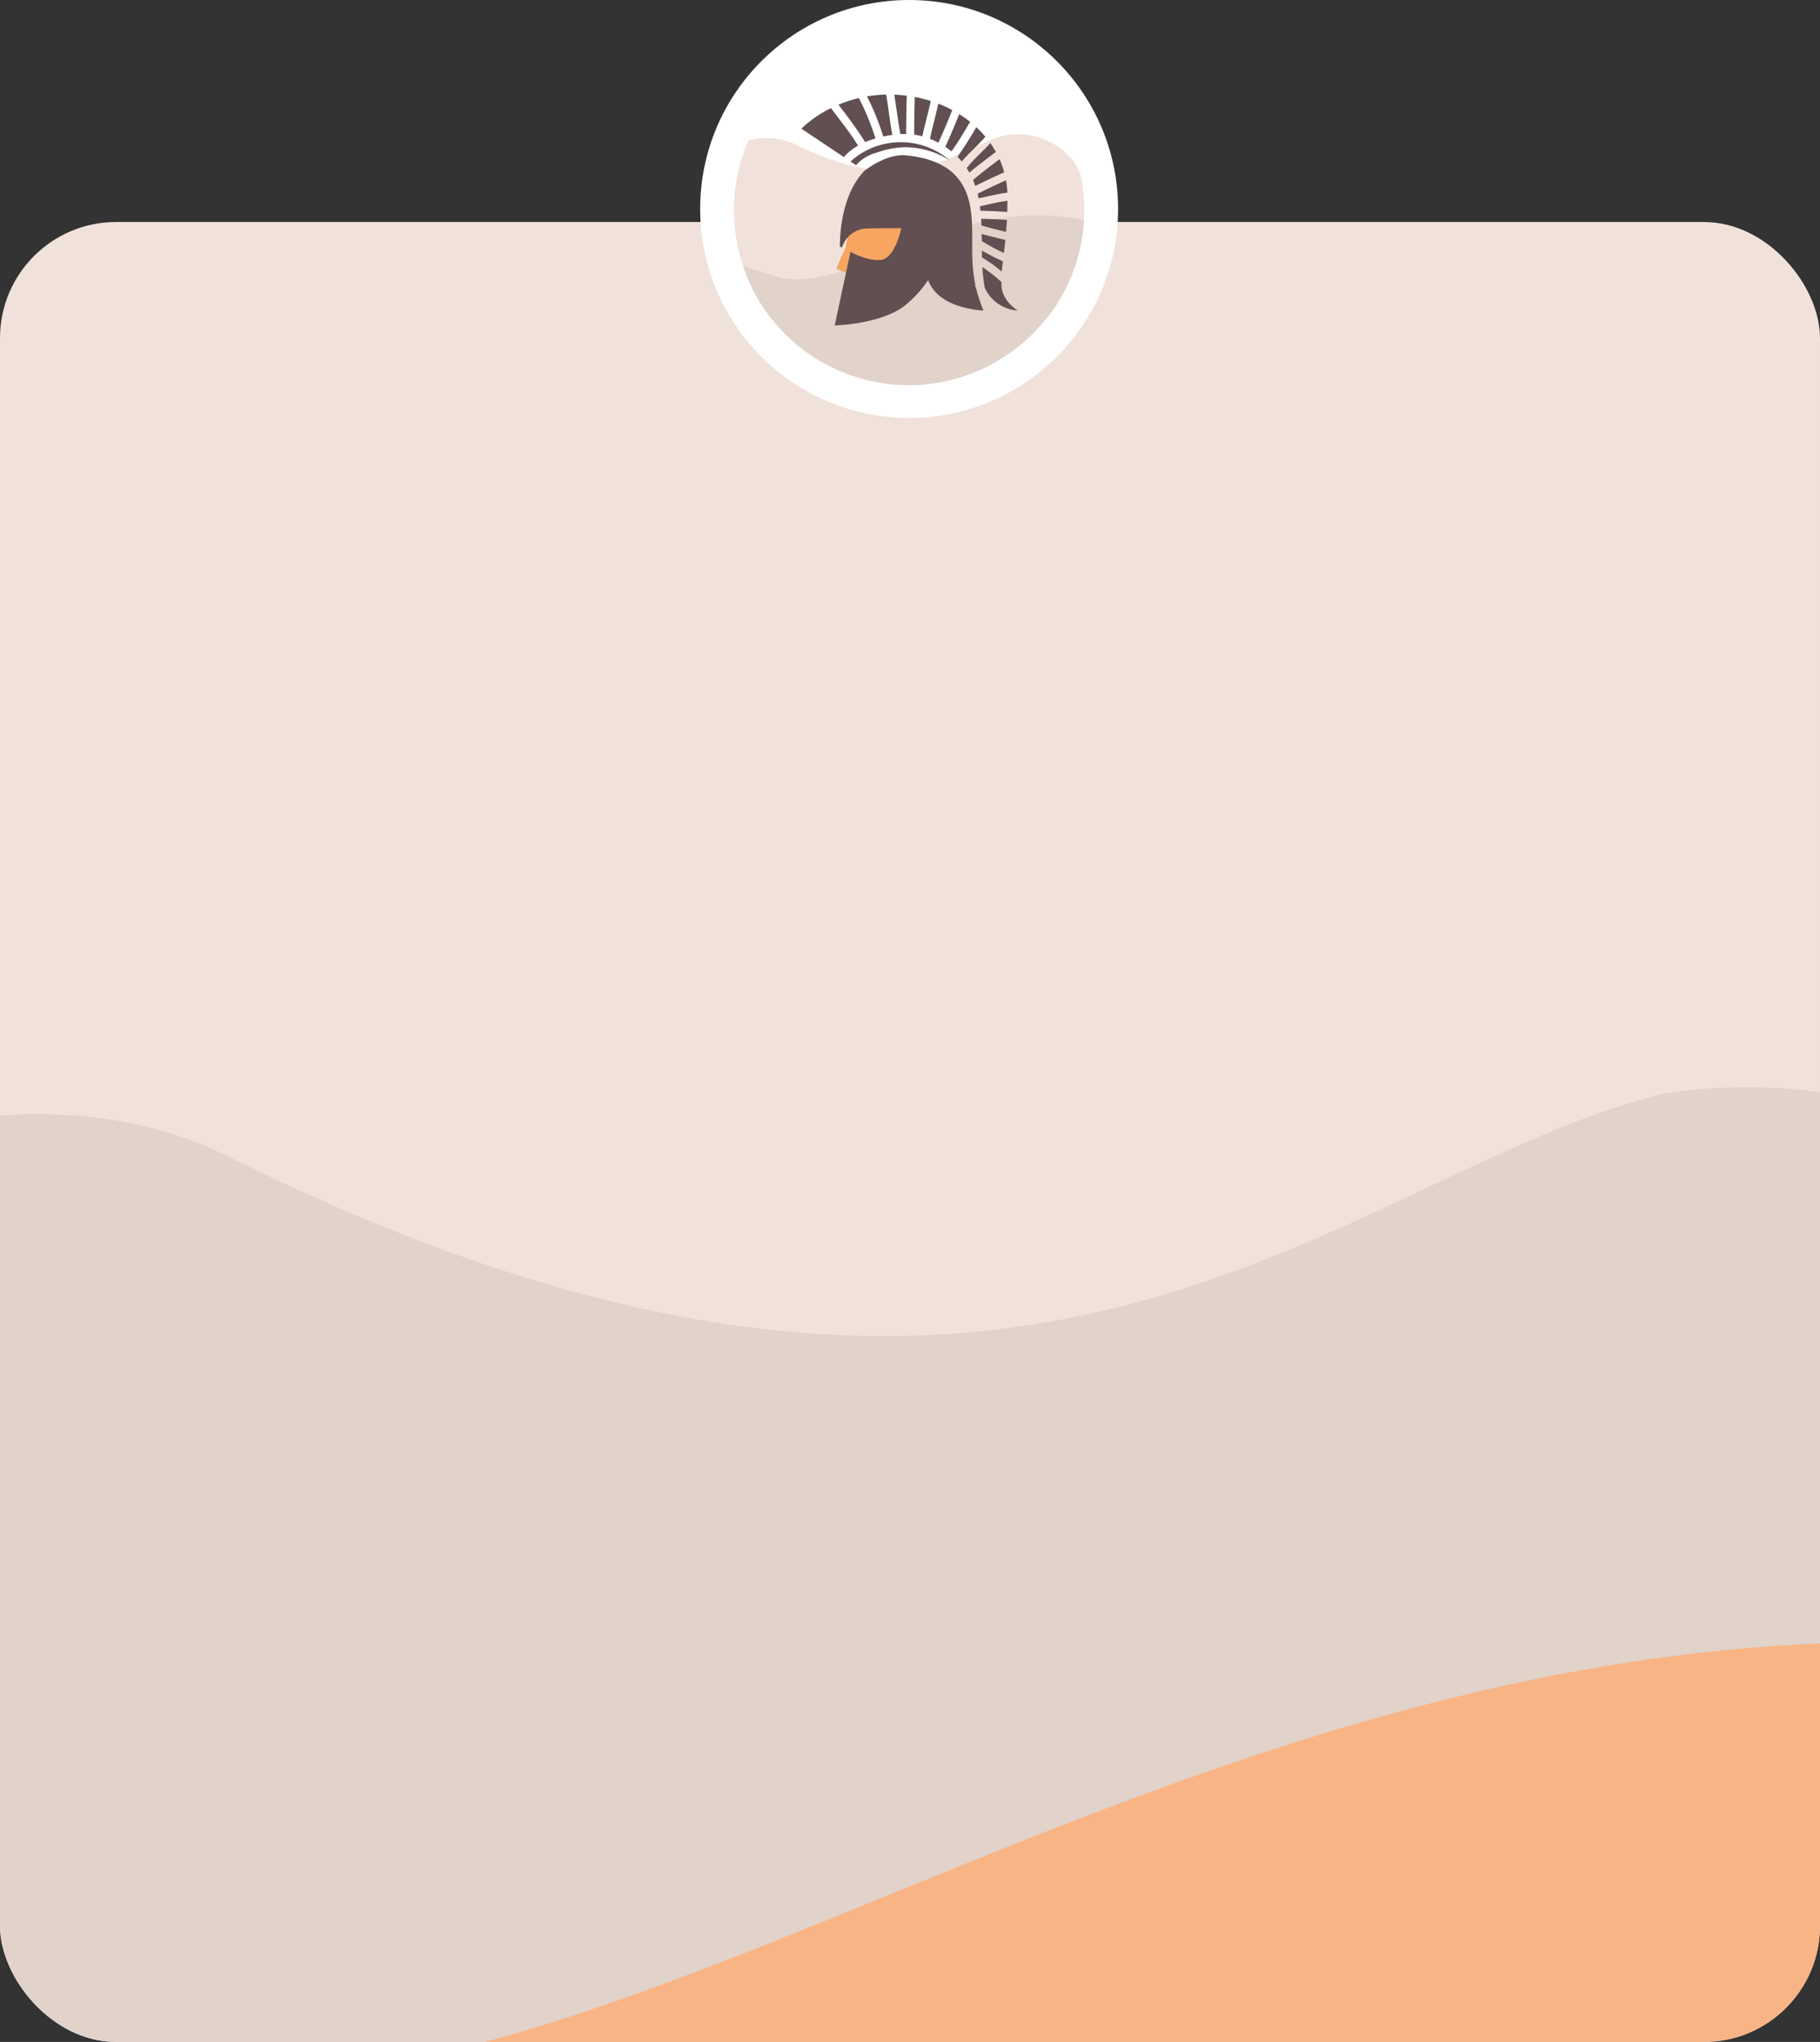
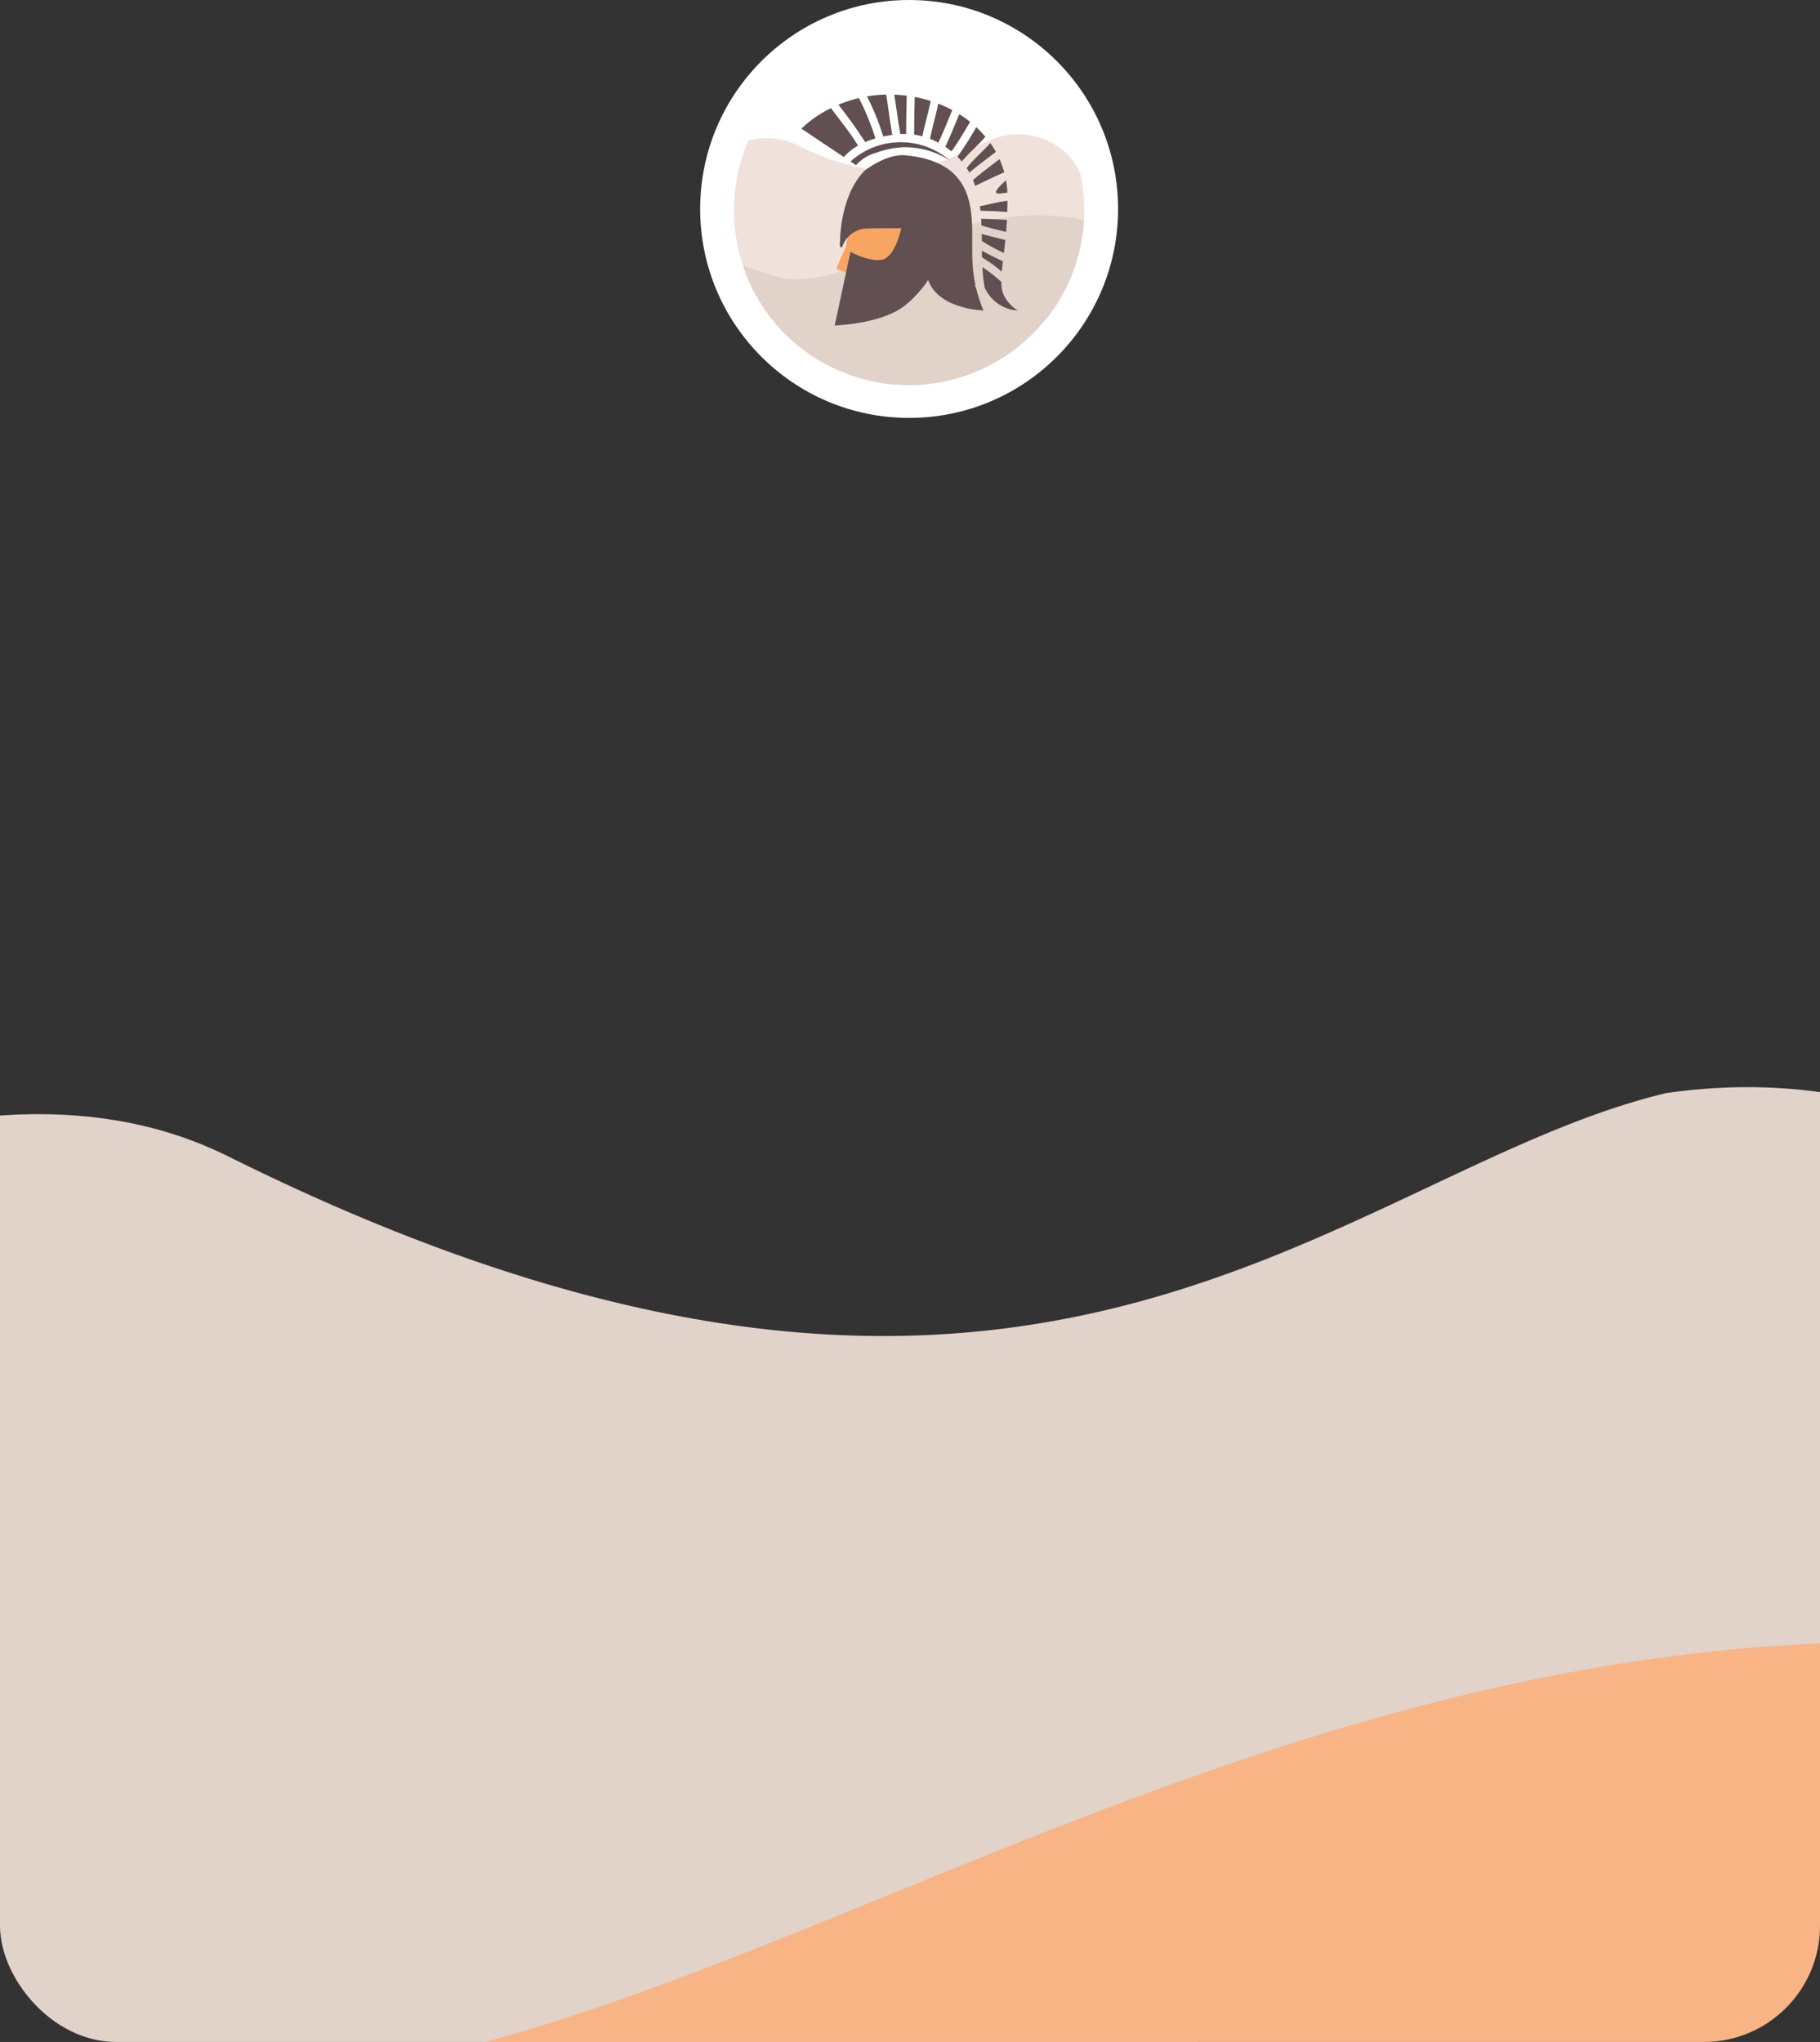
<svg xmlns="http://www.w3.org/2000/svg" viewBox="0 0 279 313.033">
  <rect x="0" y="0" width="279" height="313.033" fill="#333333" stroke="none" />
  <defs>
    <clipPath id="ff944048-076a-4d89-b2eb-28170e822afc">
      <rect id="fde6013f-5707-4f36-b636-b8f4724020db" data-name="SVGID" y="-350.967" width="279" height="279" rx="17.803" style="fill:none" />
    </clipPath>
    <clipPath id="f525bdee-a0ec-4b5a-a90a-4977c72561ed">
      <rect id="ab0f6f82-0c54-4d72-9898-e8aa09cf8785" data-name="SVGID" y="34.033" width="279" height="279" rx="17.803" style="fill:none" />
    </clipPath>
  </defs>
  <title>Монтажная область 35 копия 1211</title>
  <g id="f1acd29b-c094-4388-8186-c4776eb85352" data-name="главная">
    <g style="clip-path:url(#ff944048-076a-4d89-b2eb-28170e822afc)">
      <path d="M21.629-67.388c-8.062-1.244-39.737-12.57-41.805-13.623.856,2.587,1.841,5.112,2.807,7.646-.115-.011-.229-.013-.345-.024A183.776,183.776,0,0,0,153.962,44.848,183.3,183.3,0,0,0,298.877-26.037c.055.115.108.229.163.343a182.79,182.79,0,0,0,38.665-102.867C199.459-155.954,103.591-54.744,21.629-67.388Z" style="fill:#7f6c71" />
    </g>
-     <rect y="34.033" width="279" height="279" rx="17.803" style="fill:#f0e2da" />
    <g style="clip-path:url(#f525bdee-a0ec-4b5a-a90a-4977c72561ed)">
      <path d="M335.132,214.058c-3.144-20.785-32.719-53.268-79.747-46.481-50.422,12.121-96.62,71.27-220.454,9.671-15.645-7.782-33.071-7.659-49.249-4.137a183.807,183.807,0,0,0-5.857,130.877A39.595,39.595,0,0,0-13.73,306.684c7.846,2.385,18.016,25.716,25.774,23.196C30.969,323.734,97.462,351.617,106.442,350.584c41.336-10.872,165.153-91.665,166.695-92.671,6.623-.689,13.26-1.217,19.922-1.474,14.86-.573,29.758-.141,44.645.001C337.89,253.063,338,249.667,338,246.245A184.614,184.614,0,0,0,335.132,214.058Z" style="fill:#e1d2ca" />
      <path d="M21.629,317.612c-8.062-1.244-39.737-12.57-41.805-13.623.856,2.587,1.841,5.112,2.807,7.646-.115-.011-.229-.013-.345-.024A183.677,183.677,0,0,0,298.877,358.963c.055.115.108.229.163.343a182.79,182.79,0,0,0,38.665-102.867C199.459,229.046,103.591,330.256,21.629,317.612Z" style="fill:#f9b485" />
    </g>
    <circle cx="139.365" cy="32.033" r="32.033" style="fill:#fff" />
    <path d="M165.798,27.509c-.46-3.037-4.782-7.785-11.654-6.793-7.369,1.771-14.12,10.415-32.217,1.413a10.831,10.831,0,0,0-7.197-.605,26.862,26.862,0,0,0-.856,19.126,5.786,5.786,0,0,0,.942.394c1.147.349,2.633,3.758,3.767,3.39,2.766-.898,12.483,3.177,13.795,3.026,6.041-1.589,24.136-13.396,24.361-13.543.968-.101,1.938-.178,2.911-.215,2.172-.084,4.349-.021,6.524 0.0.027-.493.043-.99.043-1.49A26.98,26.98,0,0,0,165.798,27.509Z" style="fill:#f0e2da" />
    <path d="M129.921,36.511c.222-1.006-.464-1.614.246-2.361a6.092,6.092,0,0,1,3.777-1.51,23.367,23.367,0,0,1,3.223-.169,5.13,5.13,0,0,1,2.789.645,3.465,3.465,0,0,1,1.224,3.788,5.333,5.333,0,0,1-2.743,3.106,12.065,12.065,0,0,1-4.087,1.114C131.761,41.453,128.728,41.909,129.921,36.511Z" style="fill:#f7a561" />
    <path d="M130.488,36.07v-.032a6.336,6.336,0,0,1-.598,1.501q-.914,1.77-1.649,3.626a5.622,5.622,0,0,0,2.52.73,1.173,1.173,0,0,0,.669-.116,1.249,1.249,0,0,0,.445-.656,12.885,12.885,0,0,0,.735-2.809,2.249,2.249,0,0,0-.109-1.351,2.354,2.354,0,0,0-1.156-.921C131.16,35.953,130.614,35.907,130.488,36.07Z" style="fill:#f7a561" />
    <path d="M119.982,42.643a55.706,55.706,0,0,1-6.109-1.991c.125.378.269.747.41,1.117-.017-.002-.034-.002-.05-.003a26.843,26.843,0,0,0,46.267,6.92l.024.05a26.713,26.713,0,0,0,5.65-15.033C145.97,29.7,131.96,44.491,119.982,42.643Z" style="fill:#e1d2ca" />
    <path d="M129.921,36.511c.222-1.006-.464-1.614.246-2.361a6.092,6.092,0,0,1,3.777-1.51,23.367,23.367,0,0,1,3.223-.169,5.13,5.13,0,0,1,2.789.645,3.465,3.465,0,0,1,1.224,3.788,5.333,5.333,0,0,1-2.743,3.106,12.065,12.065,0,0,1-4.087,1.114C131.761,41.453,128.728,41.909,129.921,36.511Z" style="fill:#f7a561" />
    <path d="M130.488,36.07v-.032a6.336,6.336,0,0,1-.598,1.501q-.914,1.77-1.649,3.626a5.622,5.622,0,0,0,2.52.73,1.173,1.173,0,0,0,.669-.116,1.249,1.249,0,0,0,.445-.656,12.885,12.885,0,0,0,.735-2.809,2.249,2.249,0,0,0-.109-1.351,2.354,2.354,0,0,0-1.156-.921C131.16,35.953,130.614,35.907,130.488,36.07Z" style="fill:#f7a561" />
    <path d="M137.74,21.805a11.43,11.43,0,0,0-7.359,2.955l.845.565a6.221,6.221,0,0,1,3.142-1.916,13.331,13.331,0,0,1,4.303-.834,12.718,12.718,0,0,1,6.926,2.018A11.47,11.47,0,0,0,137.74,21.805Z" style="fill:#614f51" />
    <path d="M127.391,16.577a17.417,17.417,0,0,0-4.542,3.149l6.508,4.35a8.246,8.246,0,0,1,2.171-1.74C130.322,20.297,128.787,18.486,127.391,16.577Z" style="fill:#614f51" />
    <path d="M131.666,15.032a19.951,19.951,0,0,0-3.141,1.026,69.681,69.681,0,0,1,4.109,5.727,13.784,13.784,0,0,1,1.569-.558A38.821,38.821,0,0,0,131.666,15.032Z" style="fill:#614f51" />
    <path d="M135.844,14.499a20.081,20.081,0,0,0-2.941.281,37.276,37.276,0,0,1,2.496,6.145c.467-.1.933-.178,1.392-.242C136.414,18.631,136.196,16.554,135.844,14.499Z" style="fill:#614f51" />
    <path d="M138.999,14.668q-.666-.086-1.347-.131c-.189-.012-.376-.021-.561-.028.332,2.012.551,4.043.929,6.048.298-.018.592-.021.884-.014C138.912,18.584,138.951,16.626,138.999,14.668Z" style="fill:#614f51" />
    <path d="M142.67,15.481a20.647,20.647,0,0,0-2.443-.619c-.047,1.926-.084,3.852-.091,5.778a10.635,10.635,0,0,1,1.257.256C141.762,19.08,142.309,17.299,142.67,15.481Z" style="fill:#614f51" />
    <path d="M145.981,16.876a19.298,19.298,0,0,0-2.149-.988c-.374,1.808-.902,3.583-1.264,5.395a11.864,11.864,0,0,1,1.278.592C144.62,20.235,145.299,18.555,145.981,16.876Z" style="fill:#614f51" />
    <path d="M148.716,18.677a17.758,17.758,0,0,0-1.665-1.18c-.684,1.685-1.37,3.368-2.146,5.013.325.216.641.451.951.698C146.907,21.76,147.802,20.213,148.716,18.677Z" style="fill:#614f51" />
    <path d="M151.056,20.957a16.132,16.132,0,0,0-1.391-1.463,52.944,52.944,0,0,1-2.886,4.532q.35.35.661.728C148.561,23.41,149.93,22.29,151.056,20.957Z" style="fill:#614f51" />
    <path d="M152.663,23.282a14.799,14.799,0,0,0-.851-1.347c-1.175,1.31-2.548,2.437-3.625,3.837.146.224.28.454.41.688C149.915,25.353,151.299,24.33,152.663,23.282Z" style="fill:#614f51" />
    <path d="M153.945,26.408a13.94,13.94,0,0,0-.724-2.01c-1.371,1.048-2.754,2.08-4.065,3.203.126.295.241.597.346.902C150.968,27.771,152.452,27.079,153.945,26.408Z" style="fill:#614f51" />
-     <path d="M154.427,29.533a13.861,13.861,0,0,0-.205-1.902c-1.468.662-2.924,1.348-4.363,2.072.058.232.109.465.156.7C151.486,30.095,152.94,29.719,154.427,29.533Z" style="fill:#614f51" />
+     <path d="M154.427,29.533a13.861,13.861,0,0,0-.205-1.902C151.486,30.095,152.94,29.719,154.427,29.533Z" style="fill:#614f51" />
    <path d="M154.409,32.506c.019-.561.031-1.139.033-1.739-1.423.186-2.817.558-4.227.851.031.227.057.455.081.682C151.671,32.343,153.043,32.377,154.409,32.506Z" style="fill:#614f51" />
    <path d="M150.594,34.603c1.2.361,2.422.64,3.634.952.049-.583.092-1.191.127-1.828-1.313-.128-2.635-.151-3.953-.189.022.346.038.692.052,1.039A.678.678,0,0,1,150.594,34.603Z" style="fill:#614f51" />
    <path d="M153.894,38.774c.073-.614.149-1.27.22-1.976-1.208-.315-2.425-.592-3.624-.942q.01.544.014,1.088A29.497,29.497,0,0,0,153.894,38.774Z" style="fill:#614f51" />
    <path d="M153.569,41.646c.041-.476.101-1.003.17-1.583-1.088-.525-2.18-1.041-3.219-1.657q.007.533.02,1.065A20.194,20.194,0,0,1,153.569,41.646Z" style="fill:#614f51" />
    <path d="M153.523,43.244a23.067,23.067,0,0,0-2.923-2.294,24.11,24.11,0,0,0,.364,3.183,5.97,5.97,0,0,0,5.052,3.469S153.308,46.041,153.523,43.244Z" style="fill:#614f51" />
    <path d="M150.218,46.146a17.882,17.882,0,0,1-.565-1.887l-.199-.522.074-.035a22.911,22.911,0,0,1-.424-3.09c-.322-4.522.796-10.106-2.656-13.731-1.933-2.03-4.906-2.828-7.657-3.07-2.997-.264-6.276,2.377-6.276,2.377-3.334,3.489-3.752,9.055-3.762,11.506a.202.202,0,0,0,.389.08,4.067,4.067,0,0,1,3.625-2.744c1.975-.069,5.399-.046,5.399-.046s-.943,4.576-3.066,4.85c-2.117.274-4.722-1.235-4.722-1.235l-2.419,11.289s7.558-.178,11.083-3.324a17.046,17.046,0,0,0,3.239-3.641c1.485,4.177,7.453,4.627,8.489,4.674A13.275,13.275,0,0,1,150.218,46.146Z" style="fill:#614f51" />
  </g>
</svg>